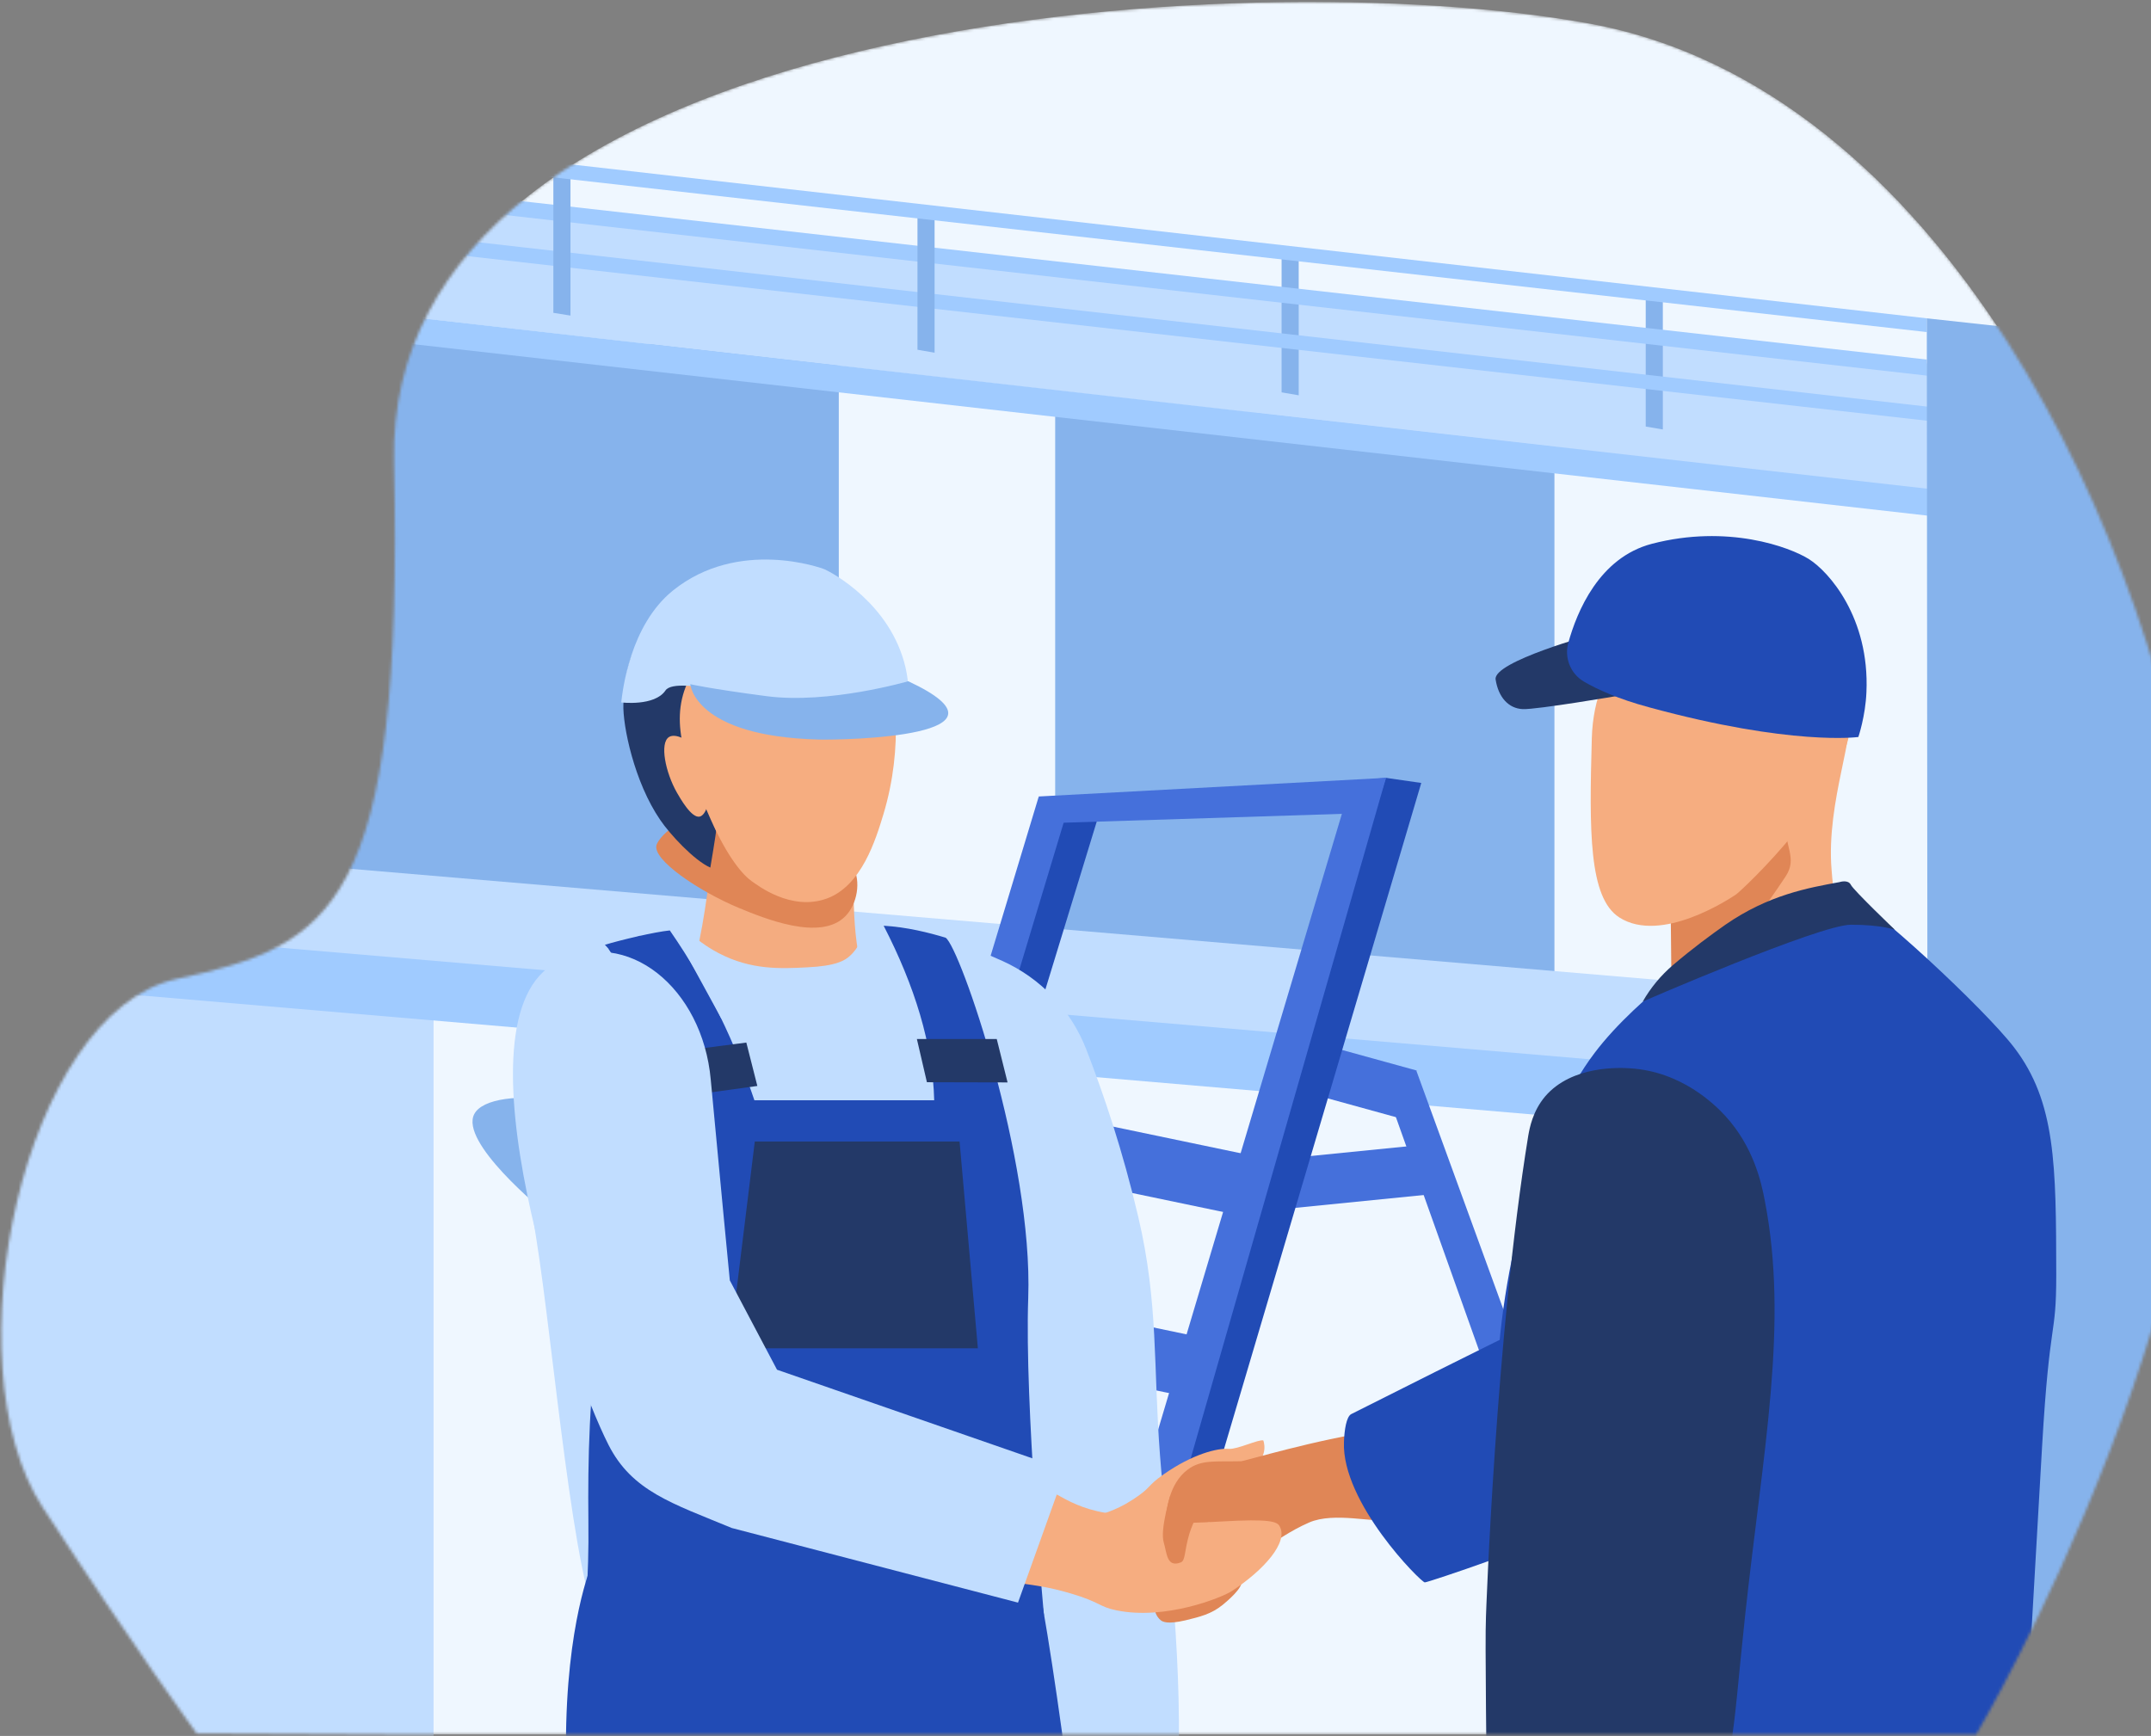
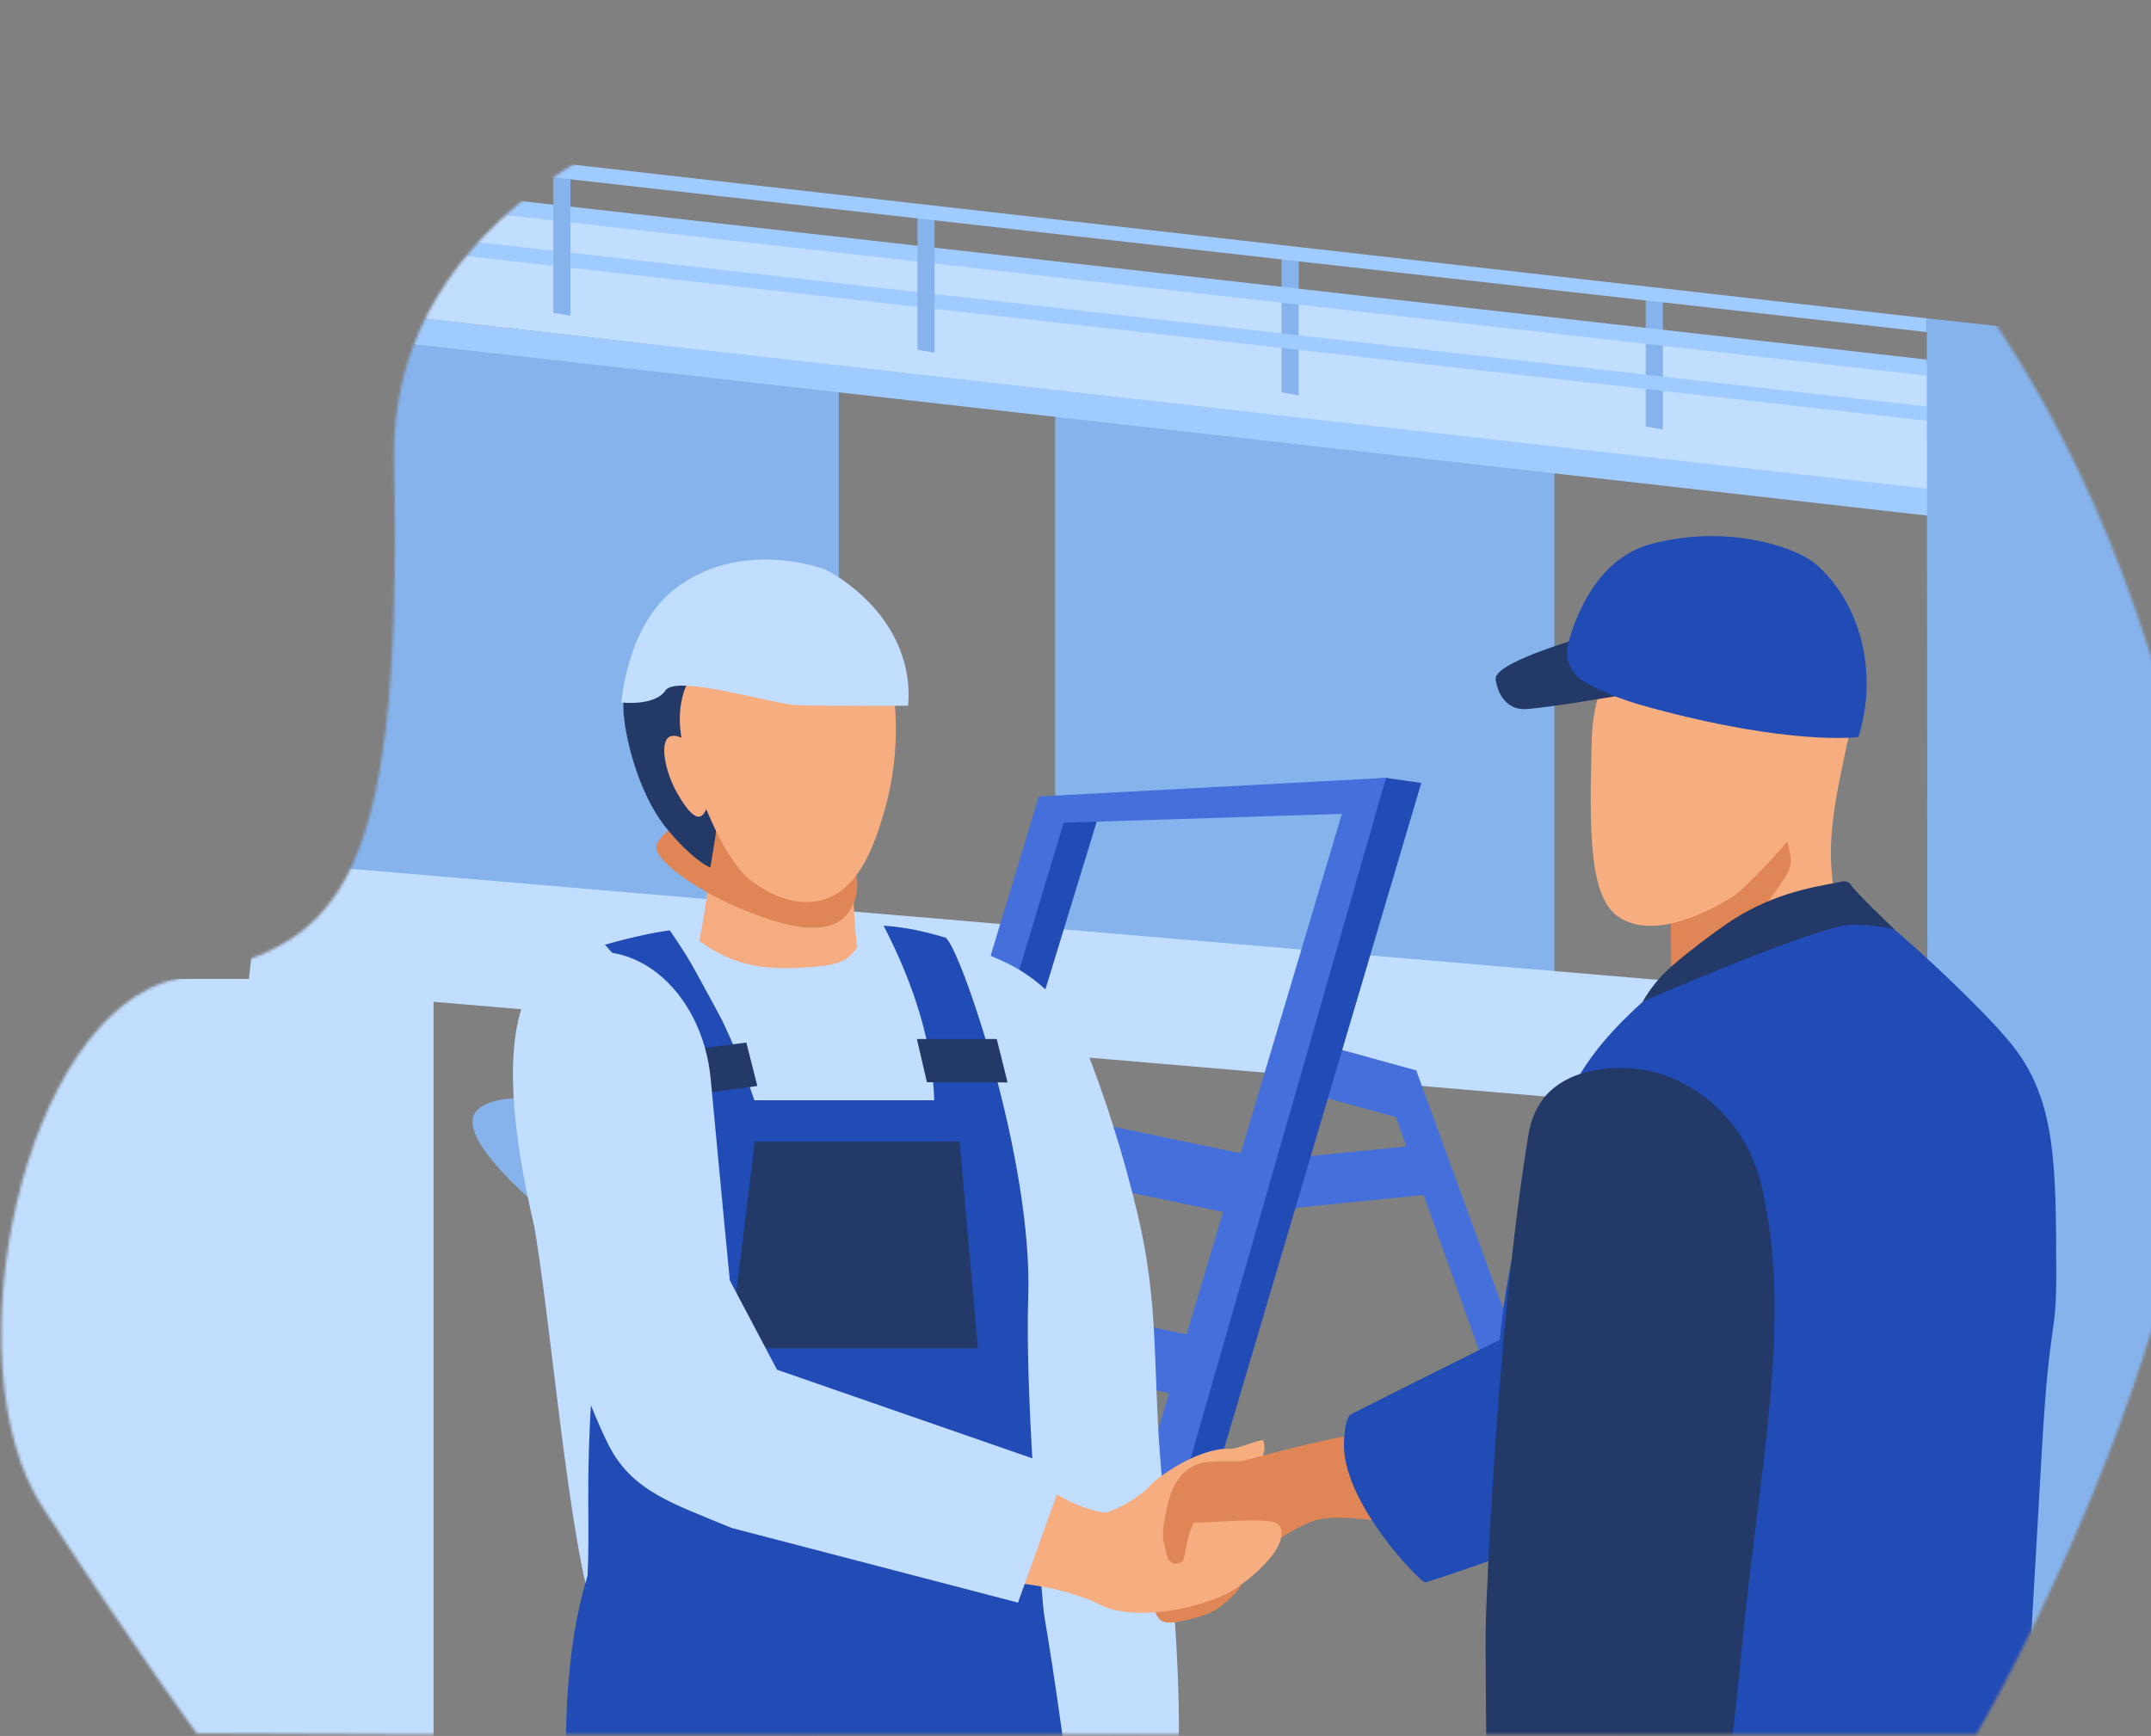
<svg xmlns="http://www.w3.org/2000/svg" width="752" height="607" viewBox="0 0 752 607" fill="none">
  <rect x="0" y="0" width="752" height="607" fill="#808080" stroke="none" />
  <mask id="mask0_206_184306" style="mask-type:alpha" maskUnits="userSpaceOnUse" x="0" y="0" width="773" height="607">
    <path d="M137.752 606.451H690.887C690.887 606.451 787.925 442.959 770.388 312.22C752.851 181.482 676.445 30.487 556.025 8.308C435.605 -13.87 134.245 5.15 137.752 161.638C141.259 318.126 115.676 330.623 61.827 342.296C8.047 353.969 -17.811 476.879 14.925 527.074C47.66 577.268 68.773 606.107 68.773 606.107L137.752 606.451Z" fill="#EFF7FF" />
  </mask>
  <g mask="url(#mask0_206_184306)">
-     <path d="M137.752 606.451H690.887C690.887 606.451 787.925 442.959 770.388 312.22C752.851 181.482 676.445 30.487 556.025 8.308C435.605 -13.87 134.245 5.15 137.752 161.638C141.259 318.126 115.676 330.623 61.827 342.296C8.047 353.969 -17.811 476.879 14.925 527.074C47.66 577.268 68.773 606.107 68.773 606.107L137.752 606.451Z" fill="#EFF7FF" />
    <path d="M151.576 342.296H-17.879V645.933H151.576V342.296Z" fill="#C1DDFF" />
    <path d="M293.247 327.876L118.703 306.796V120.301H293.247V327.876Z" fill="#86B3EC" />
    <path d="M543.438 351.84L368.895 330.76V144.266H543.438V351.84Z" fill="#86B3EC" />
    <path d="M673.901 127.099L130.6 65.232L125.648 108.834L674.313 171.182L673.901 127.099Z" fill="#C1DDFF" />
    <path d="M663.034 349.712L91.674 301.165L86.723 344.768L663.034 393.863V349.712Z" fill="#C1DDFF" />
-     <path d="M628.169 376.56L23.867 325.061L21.941 345.729L631.126 397.846L628.169 376.56Z" fill="#A0CBFF" />
    <path d="M674.039 170.908L127.575 109.04L126.543 118.31L674.039 180.315V170.908Z" fill="#A0CBFF" />
    <path d="M454.034 138.223L448.051 137.193V89.471H454.034V138.223Z" fill="#86B3EC" />
    <path d="M581.335 150.171L575.352 149.141V101.418H581.335V150.171Z" fill="#86B3EC" />
    <path d="M674.039 142.206L136.584 81.231L136.516 86.518L674.039 147.149V142.206Z" fill="#A0CBFF" />
    <path d="M673.625 125.726L137.752 65.301L137.133 70.725L673.763 131.356L673.625 125.726Z" fill="#A0CBFF" />
    <path d="M326.737 123.323L320.754 122.293V74.502H326.737V123.323Z" fill="#86B3EC" />
    <path d="M199.44 110.345L193.457 109.384V61.593H199.44V110.345Z" fill="#86B3EC" />
    <path d="M673.625 111.306L136.651 50.332L136.582 55.619L673.625 116.113V111.306Z" fill="#A0CBFF" />
    <path d="M497.7 400.259L432.625 406.777L434.375 424.199L499.451 417.681L497.7 400.259Z" fill="#4570DB" />
    <path d="M495.278 374.324L455.836 363.448L451.131 380.458L490.573 391.334L495.278 374.324Z" fill="#4570DB" />
    <path d="M231.559 753.943L242.356 748.45L384.302 284.411L369.997 280.085L233.484 745.635L231.559 753.943Z" fill="#214BB5" />
    <path d="M339.395 775.092L350.123 769.393L496.883 273.768L484.023 271.914L340.082 768.088L339.395 775.092Z" fill="#214BB5" />
    <path d="M388.222 559.14L288.434 538.335L292.835 517.461L397.438 539.639L388.222 559.14Z" fill="#4570DB" />
    <path d="M322.985 447.411L318.609 468.313L418.369 489.134L422.745 468.232L322.985 447.411Z" fill="#4570DB" />
    <path d="M337.017 383.061L332.641 403.963L432.4 424.783L436.776 403.881L337.017 383.061Z" fill="#4570DB" />
-     <path d="M277.192 588.398L272.816 609.301L372.576 630.121L376.952 609.219L277.192 588.398Z" fill="#4570DB" />
    <path d="M495.234 374.568C495.096 374.706 494.959 374.843 494.821 375.049C492.964 377.178 491.176 379.375 489.457 381.641L487.875 390.224L583.468 658.499L598.529 658.018L495.234 374.568Z" fill="#4570DB" />
    <path d="M472.536 273.15L484.571 271.914L340.562 773.856L323.438 772.964L472.536 273.15Z" fill="#4570DB" />
    <path d="M363.052 278.849L374.124 280.154L231.215 754.287L220.074 752.021L363.052 278.849Z" fill="#4570DB" />
    <path d="M484.571 271.983L363.051 278.506L366.489 287.844L480.583 284.205L484.571 271.983Z" fill="#4570DB" />
    <path d="M405.549 508.946C403.142 477.635 405.068 455.731 397.916 425.381C392.551 402.515 385.949 382.808 379.691 366.741C374.327 353.076 363.873 342.09 350.531 336.047C337.671 330.211 320.959 324.1 306.517 323.688C278.389 322.864 249.367 322.864 249.367 322.864C233.275 323.688 208.654 329.73 201.915 334.125C192.218 340.373 188.573 348.064 184.24 356.647C179.976 365.093 180.389 372.989 181.833 387.203C183.69 405.742 184.584 415.012 187.472 433.002C193.387 469.67 200.746 556.874 210.03 568.753L361.535 546.163C360.503 541.768 359.609 538.953 358.922 538.266C358.922 538.266 359.541 522.13 360.091 499.951L368.894 631.857L412.014 617.918C413.183 573.903 407.612 536 405.549 508.946Z" fill="#C1DDFF" />
    <path d="M308.17 355.892C302.806 344.424 299.092 337.558 298.473 315.722C298.267 307.345 298.886 299.792 299.849 293.269L250.333 284.48C250.333 284.48 246.207 338.313 237.954 348.132C237.06 349.162 242.08 350.124 242.974 350.879C250.402 357.539 308.17 355.892 308.17 355.892Z" fill="#F4AC80" />
    <path d="M361.606 546.849L206.73 546.987C207.006 547.261 197.859 567.037 197.859 610.433C197.859 653.83 190.638 788.001 191.394 806.472C192.151 824.943 192.22 828.17 192.22 828.17L189.812 913.315C189.812 913.315 246.962 918.946 257.416 913.315C267.869 907.685 267.869 852.272 267.869 852.272C267.869 852.272 287.194 666.67 287.194 652.25C287.194 637.831 304.868 719.748 311.333 738.219C317.798 756.69 322.612 878.777 323.368 889.214C324.193 899.651 323.368 910.912 323.368 910.912C323.368 910.912 341.868 918.122 366.832 910.912C391.797 903.702 391.797 903.702 391.797 903.702C391.797 903.702 382.168 728.606 382.168 705.26C382.1 685.072 368.827 578.573 361.606 546.849Z" fill="#214BB5" />
    <path d="M165.812 389.537C160.654 399.357 189.057 422.703 192.083 425.175C194.077 426.823 207.763 437.603 227.776 441.105C235.478 442.478 238.229 441.723 240.017 440.144C246.138 434.788 241.805 418.171 235.341 408.283C218.423 382.396 171.451 378.757 165.812 389.537Z" fill="#86B3EC" />
    <path d="M211.477 330.348L235.547 356.921L216.359 388.713C216.359 388.713 213.952 437.74 209.895 461.842C205.906 485.943 205.493 511.143 205.7 531.468C205.975 553.716 204.324 564.977 204.324 564.977H364.976C364.976 564.977 358.168 490.819 359.474 453.877C361.194 405.262 335.61 331.172 330.59 327.876C324.676 326.091 317.042 324.168 308.927 323.688C319.793 344.768 326.12 365.23 326.601 384.731H263.743C257.141 365.161 248.063 345.386 234.171 325.336C228.67 325.885 216.978 328.7 211.477 330.348Z" fill="#214BB5" />
    <path d="M380.93 530.438C384.368 529.82 389.939 528.31 395.853 524.465C402.868 519.933 400.599 519.864 406.788 515.538C416.966 508.397 425.7 506.268 429.689 506.612C432.578 506.818 439.936 503.247 441.656 503.659C441.656 503.659 443.65 508.603 438.698 512.585C433.747 516.568 409.814 533.46 409.814 533.46H383.887L380.93 530.438Z" fill="#F6AD80" />
    <path d="M341.867 471.455H255.008L263.879 399.151H335.471L341.867 471.455Z" fill="#233968" />
    <path d="M229.564 295.329C230.664 292.308 239.467 282.008 261.268 283.518C289.121 285.51 295.929 298.899 298.199 302.951C301.087 308.238 299.712 316.066 295.585 320.323C286.851 329.318 267.114 321.078 258.242 317.439C244.419 311.671 227.707 300.479 229.564 295.329Z" fill="#E08656" />
    <path d="M230.799 286.677C221.721 273.425 217.664 253.718 217.939 246.233C218.351 234.354 221.102 223.642 230.387 214.51C239.189 205.858 253.976 202.15 258.033 206.682C261.128 210.184 255.489 215.883 249.574 240.122C248.543 244.517 247.373 249.735 244.898 257.632C241.94 267.107 241.528 266.009 241.253 268.755C240.152 279.879 248.749 276.446 251.293 280.36C253.563 283.793 245.929 279.536 250.331 290.454C250.468 290.797 248.336 303.363 248.336 303.363C242.697 300.891 234.169 291.69 230.799 286.677Z" fill="#233968" />
    <path d="M240.291 238.817C233.757 253.443 240.497 268.549 248.475 286.54C254.458 299.998 259.822 306.041 262.779 308.101C264.842 309.543 276.534 318.675 288.981 314.212C301.223 309.817 306.175 293.544 308.857 284.686C316.009 260.996 313.12 238.337 308.994 229.136C305.624 221.651 297.578 219.935 293.658 217.325C279.353 208.055 249.231 218.63 240.291 238.817Z" fill="#F6AD80" />
    <path d="M243.111 261.202C240.704 258.868 236.234 256.258 233.896 257.7C230.526 259.829 232.658 270.129 236.646 277.133C237.678 278.918 241.804 286.334 244.693 285.51C248.544 284.48 250.882 268.824 243.111 261.202Z" fill="#F6AD80" />
    <path d="M217.184 245.615C217.665 241.495 220.21 218.63 235.271 206.476C258.172 188.074 287.262 198.58 288.432 199.129C290.701 200.159 311.333 211.008 316.559 233.324C317.797 238.68 317.797 243.418 317.454 246.783C317.454 246.783 286.85 246.92 278.597 246.577C270.345 246.233 236.509 235.727 232.657 241.427C228.875 247.057 217.184 245.615 217.184 245.615Z" fill="#C1DDFF" />
-     <path d="M286.301 258.593C295.31 258.799 359.2 257.632 317.524 238.199C317.524 238.199 289.74 246.302 267.939 243.418C247.583 240.74 241.324 239.229 241.324 239.229C241.324 239.229 242.631 257.494 286.301 258.593Z" fill="#86B3EC" />
    <path d="M433.954 552.48C435.123 554.883 428.727 560.102 427.489 561.132C423.432 564.428 419.512 565.32 414.492 566.556C408.096 568.067 406.445 567.037 405.826 566.556C404.244 565.32 403.35 562.986 403.694 561.132C405.001 552.755 431.822 548.017 433.954 552.48Z" fill="#E08656" />
    <path d="M320.547 363.307L324.054 378.414L352.251 378.482L348.468 363.307H320.547Z" fill="#233968" />
-     <path d="M212.781 331.859C212.781 331.859 227.911 354.45 233 365.848C238.089 377.246 234.238 369.625 234.238 369.625L255.833 367.084L252.05 362.003L223.785 327.189L212.781 331.859Z" fill="#214BB5" />
    <path d="M231.762 368.32L236.851 383.564L264.772 379.718L260.921 364.543L231.762 368.32Z" fill="#233968" />
    <path d="M510.774 523.778C501.215 530.232 506.992 525.975 485.603 531.4C480.789 532.636 466.485 528.516 457.682 532.361C444.134 538.266 435.4 548.497 430.998 546.369C424.465 543.141 425.221 532.498 422.746 532.361C421.301 532.292 421.714 533.048 417.175 542.386C414.287 548.36 412.842 551.381 411.261 551.244C408.51 550.969 406.515 541.15 407.341 532.567C407.753 528.035 408.647 518.834 415.181 513.89C419.926 510.319 424.671 511.143 433.887 510.937C434.987 510.937 460.914 503.11 480.514 500.5C493.65 498.784 490.624 503.934 503.759 502.148C516.345 500.432 520.746 499.608 522.465 502.148C525.423 506.337 519.714 517.804 510.774 523.778Z" fill="#E08656" />
    <path d="M350.6 550.763C354.108 554.883 358.922 552.617 374.258 557.149C384.78 560.239 384.161 561.818 390.213 563.054C407.269 566.625 427.144 558.66 430.789 556.256C441.93 548.909 450.526 539.228 447.363 533.666C446.469 532.086 444.199 530.988 426.8 532.018C399.91 533.666 396.884 530.644 386.568 528.996C370.269 526.318 366.487 517.392 358.853 520.482C349.087 524.533 344.411 543.485 350.6 550.763Z" fill="#F6AD80" />
    <path d="M194.696 336.459C157.077 355.686 198.616 477.497 212.714 505.17C220.967 521.443 234.927 525.632 255.834 534.284L355.898 560.376L372.541 513.959L271.652 478.939L255.146 447.697C255.146 447.697 251.433 409.313 248.476 377.452C245.587 345.523 219.385 323.825 194.696 336.459Z" fill="#C1DDFF" />
    <path d="M406.857 539.365C407.958 542.935 407.82 548.291 412.841 546.3C414.491 545.613 414.01 542.317 415.798 536.344C418.755 526.799 424.394 522.954 422.744 520.413C422.194 519.521 420.612 518.628 415.798 519.452L409.058 523.229C409.127 523.229 405.482 534.833 406.857 539.365Z" fill="#E08656" />
    <path d="M241.323 326.365C243.386 328.219 246.687 330.897 251.295 333.301C262.574 339.206 272.889 338.725 282.174 338.245C292.352 337.764 295.378 335.841 297.097 334.262C300.33 331.378 301.568 327.601 302.049 325.336L312.434 358.432L257.622 357.334L252.189 356.166L240.223 334.262L241.323 326.365Z" fill="#C1DDFF" />
    <path d="M810.619 592.168H674.038L673.625 111.306L810.619 126.275V592.168Z" fill="#86B3EC" />
    <path d="M645.289 250.559C649.828 254.198 638.275 280.085 640.338 304.255C640.888 311.122 641.713 320.941 647.009 332.065C652.029 342.708 656.155 344.218 655.193 348.132C652.304 359.943 609.94 367.496 596.942 350.467C595.086 348.064 594.398 345.866 593.366 342.433C587.177 322.108 595.911 303.019 597.218 300.273C608.703 276.171 638.687 245.272 645.289 250.559Z" fill="#F6AD80" />
    <path d="M623.698 284.754C623.698 296.153 628.65 299.929 624.179 306.59C617.096 317.164 610.081 327.533 597.427 337.077C592.338 340.923 587.661 343.6 584.36 345.386L583.879 298.487L623.698 284.754Z" fill="#E08656" />
    <path d="M584.426 213.823C576.655 218.218 557.33 229.204 556.504 258.181C555.61 290.454 555.404 313.937 566.133 320.804C580.781 330.142 604.645 314.28 606.914 312.77C608.771 311.534 646.871 276.034 647.009 251.795C647.215 216.021 601.275 204.348 584.426 213.823Z" fill="#F6AD80" />
    <path d="M646.047 313.113C653.681 315.448 693.844 352.802 704.091 366.191C718.74 385.28 718.808 407.322 718.877 445.774C718.877 468.365 716.608 459.645 713.925 505.719C710.624 562.917 708.974 591.55 708.974 594.16C709.111 600.683 709.318 602.811 708.011 605.97C696.87 632.2 616.75 639.822 571.223 608.923C498.806 559.827 519.919 417.827 557.469 368.183C572.874 347.789 601.758 328.837 604.715 326.915C629.817 310.573 640.133 311.259 646.047 313.113Z" fill="#214BB5" />
    <path d="M557.192 221.72C557.192 221.72 521.912 231.333 522.875 237.581C523.838 243.83 527.414 247.744 532.365 247.95C537.317 248.156 566.201 243.212 566.201 243.212L557.192 221.72Z" fill="#233968" />
    <path d="M553.754 238.337C549.078 235.59 546.877 230.097 548.253 224.878C551.279 213.892 559.05 194.94 577.55 190.134C603.958 183.267 625.69 191.232 632.499 195.558C639.307 199.884 653.681 215.883 652.511 242.045C652.168 250.422 649.692 257.7 649.692 257.7C649.692 257.7 626.447 260.928 576.587 247.332C565.583 244.379 558.362 241.015 553.754 238.337Z" fill="#214BB5" />
    <path d="M542.683 460.263C533.261 463.009 555.131 457.928 532.367 464.657C530.304 465.275 473.36 493.977 472.398 494.458C470.678 495.35 469.991 500.157 469.853 504.14C468.959 525.426 496.812 553.304 498.118 553.304C499.356 553.304 541.307 539.09 545.021 535.588C567.922 513.89 555.199 456.555 542.683 460.263Z" fill="#214BB5" />
    <path d="M540.206 383.358C549.559 372.44 566.477 373.333 569.709 373.539C587.727 374.568 599.487 386.173 603.201 390.224C612.967 400.936 615.718 413.158 616.955 419.682C625.414 463.147 616.405 506.68 610.078 565.114C605.333 608.991 606.433 620.87 594.329 631.926C573.698 650.808 533.535 649.847 522.462 633.917C520.399 630.964 519.712 628.012 519.505 597.524C519.368 579.877 519.299 571.02 519.505 565.114C519.505 565.114 522.875 466.992 534.291 397.091C534.773 394.413 535.804 388.576 540.206 383.358Z" fill="#233968" />
    <path d="M643.089 308.444C632.154 310.435 618.262 312.907 603.201 323.344C598.112 326.915 591.853 331.515 584.907 337.421C580.643 341.06 577.067 345.386 574.316 350.192C574.316 350.192 636.143 323.344 647.077 323.344C658.012 323.344 662.482 325.13 662.482 325.13C662.482 325.13 648.109 311.397 647.077 309.405C646.115 307.414 643.089 308.444 643.089 308.444Z" fill="#233968" />
  </g>
</svg>